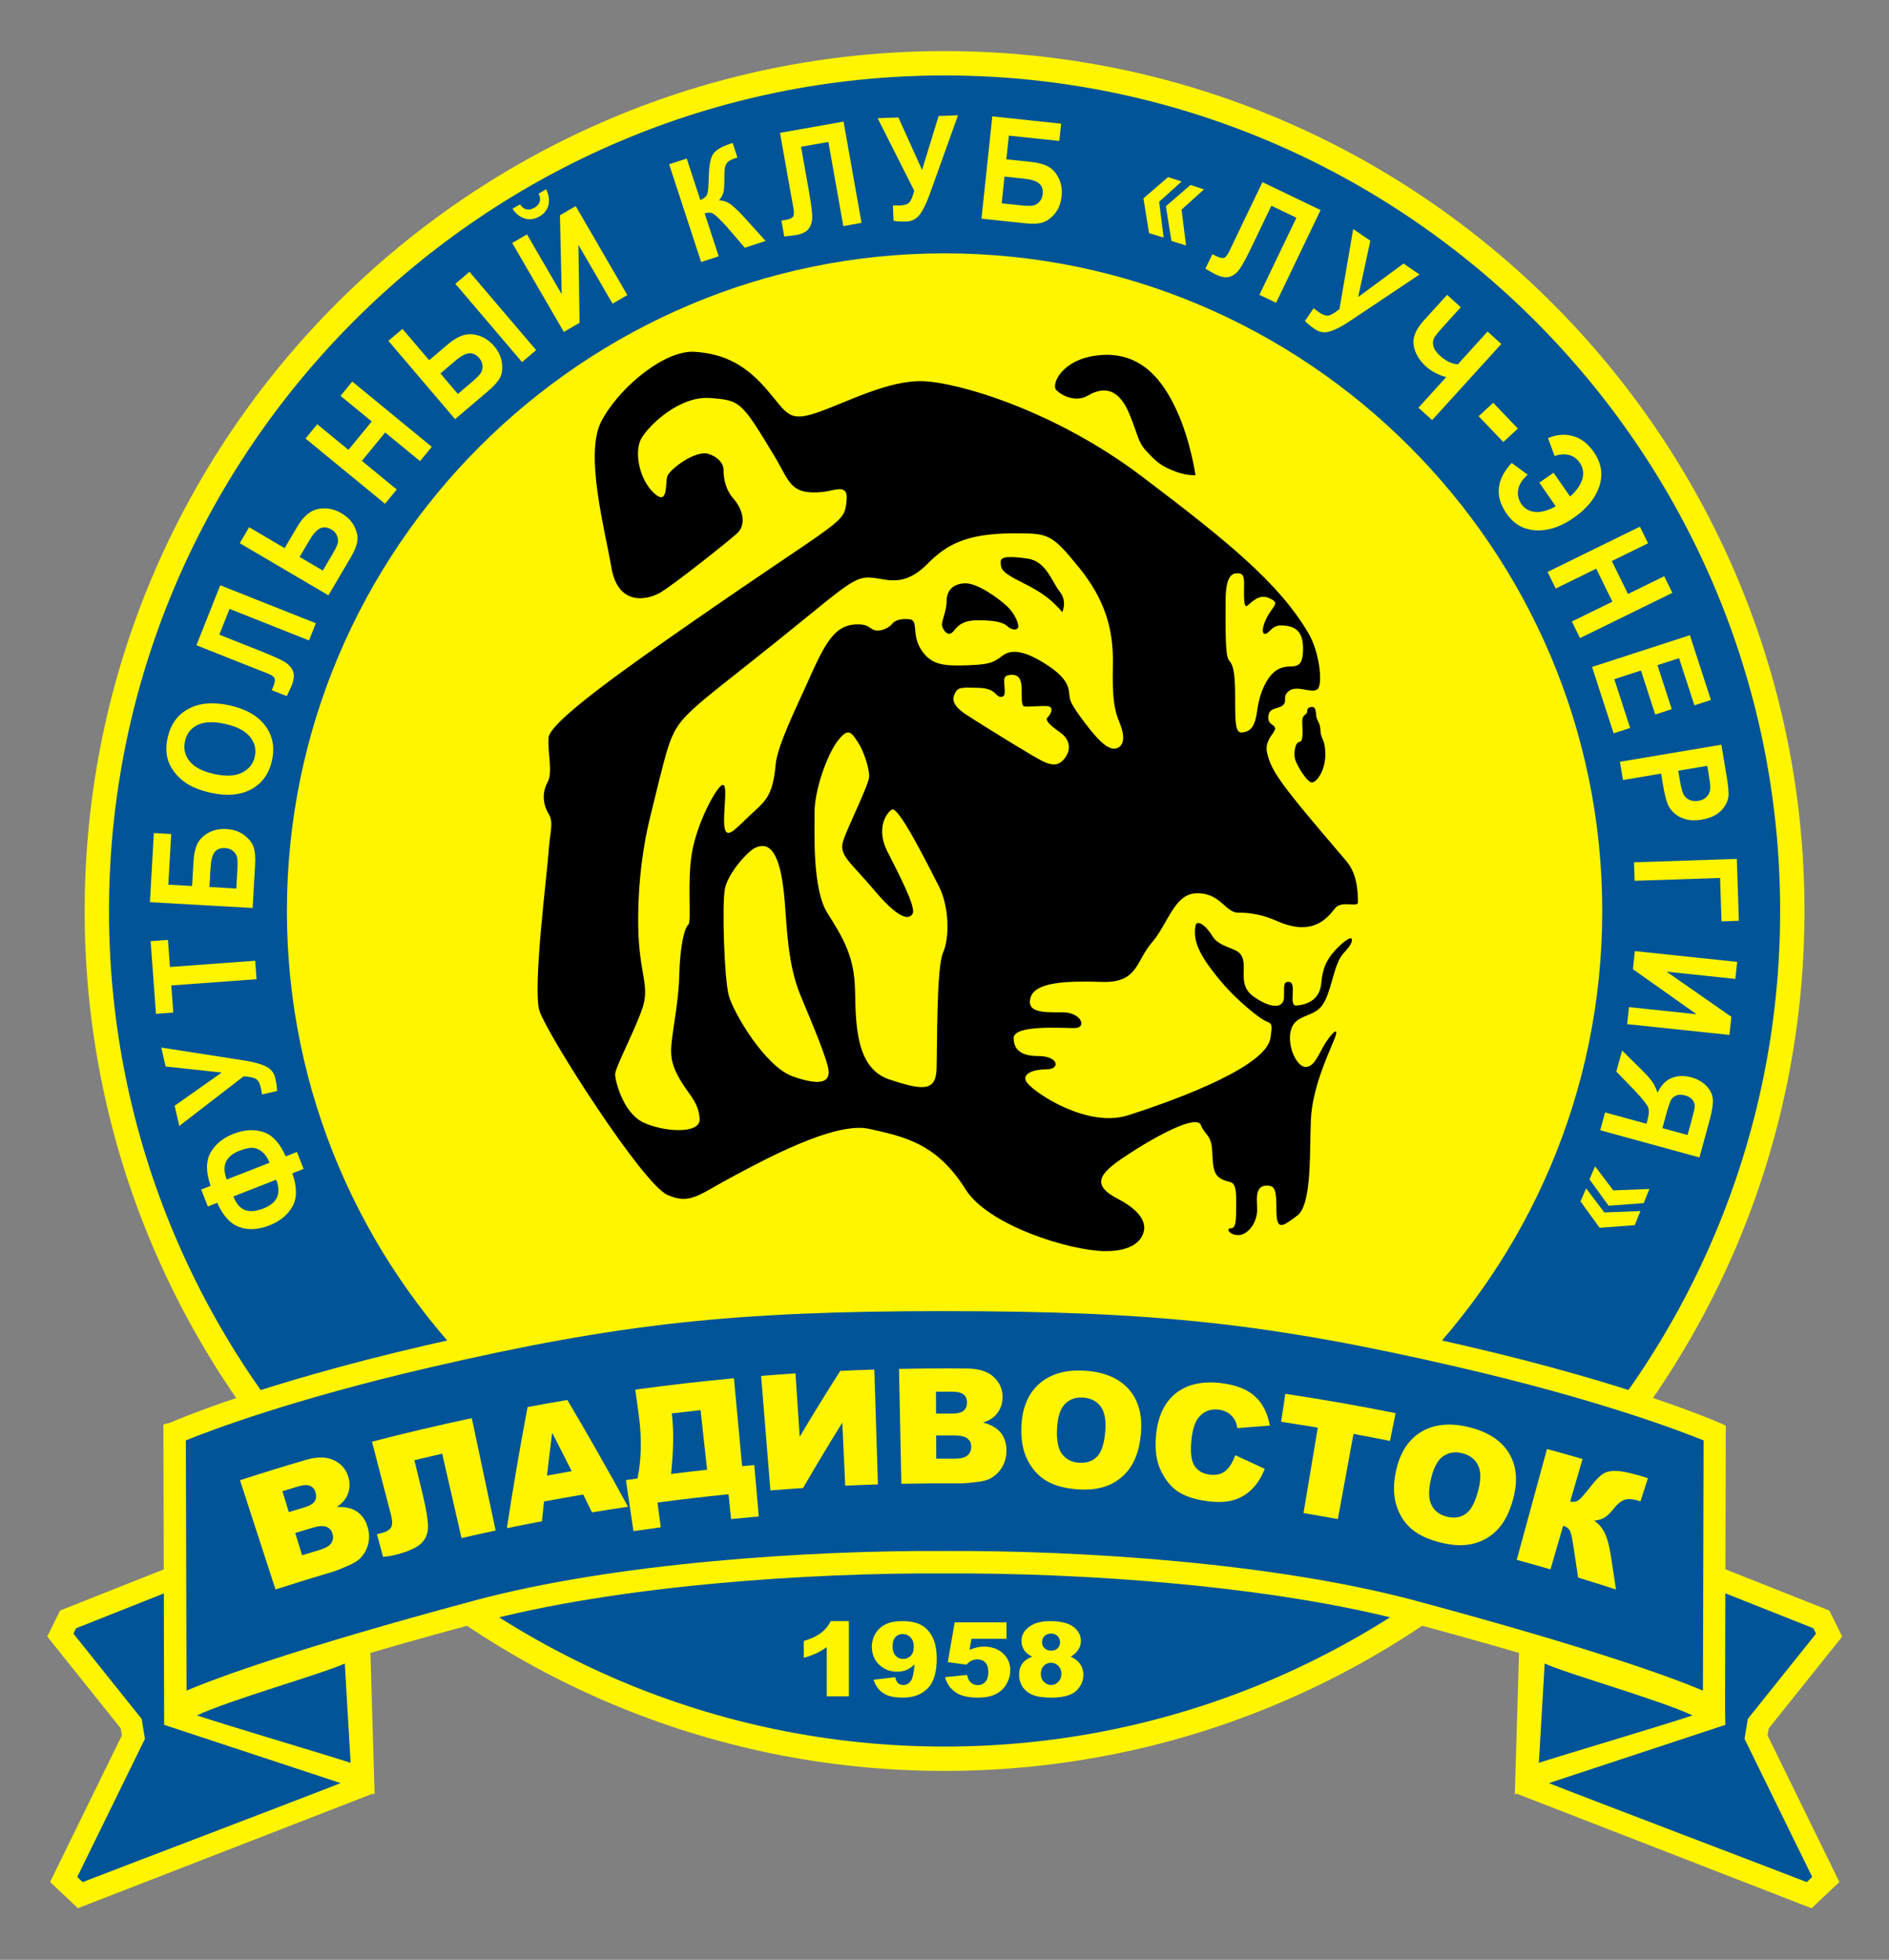
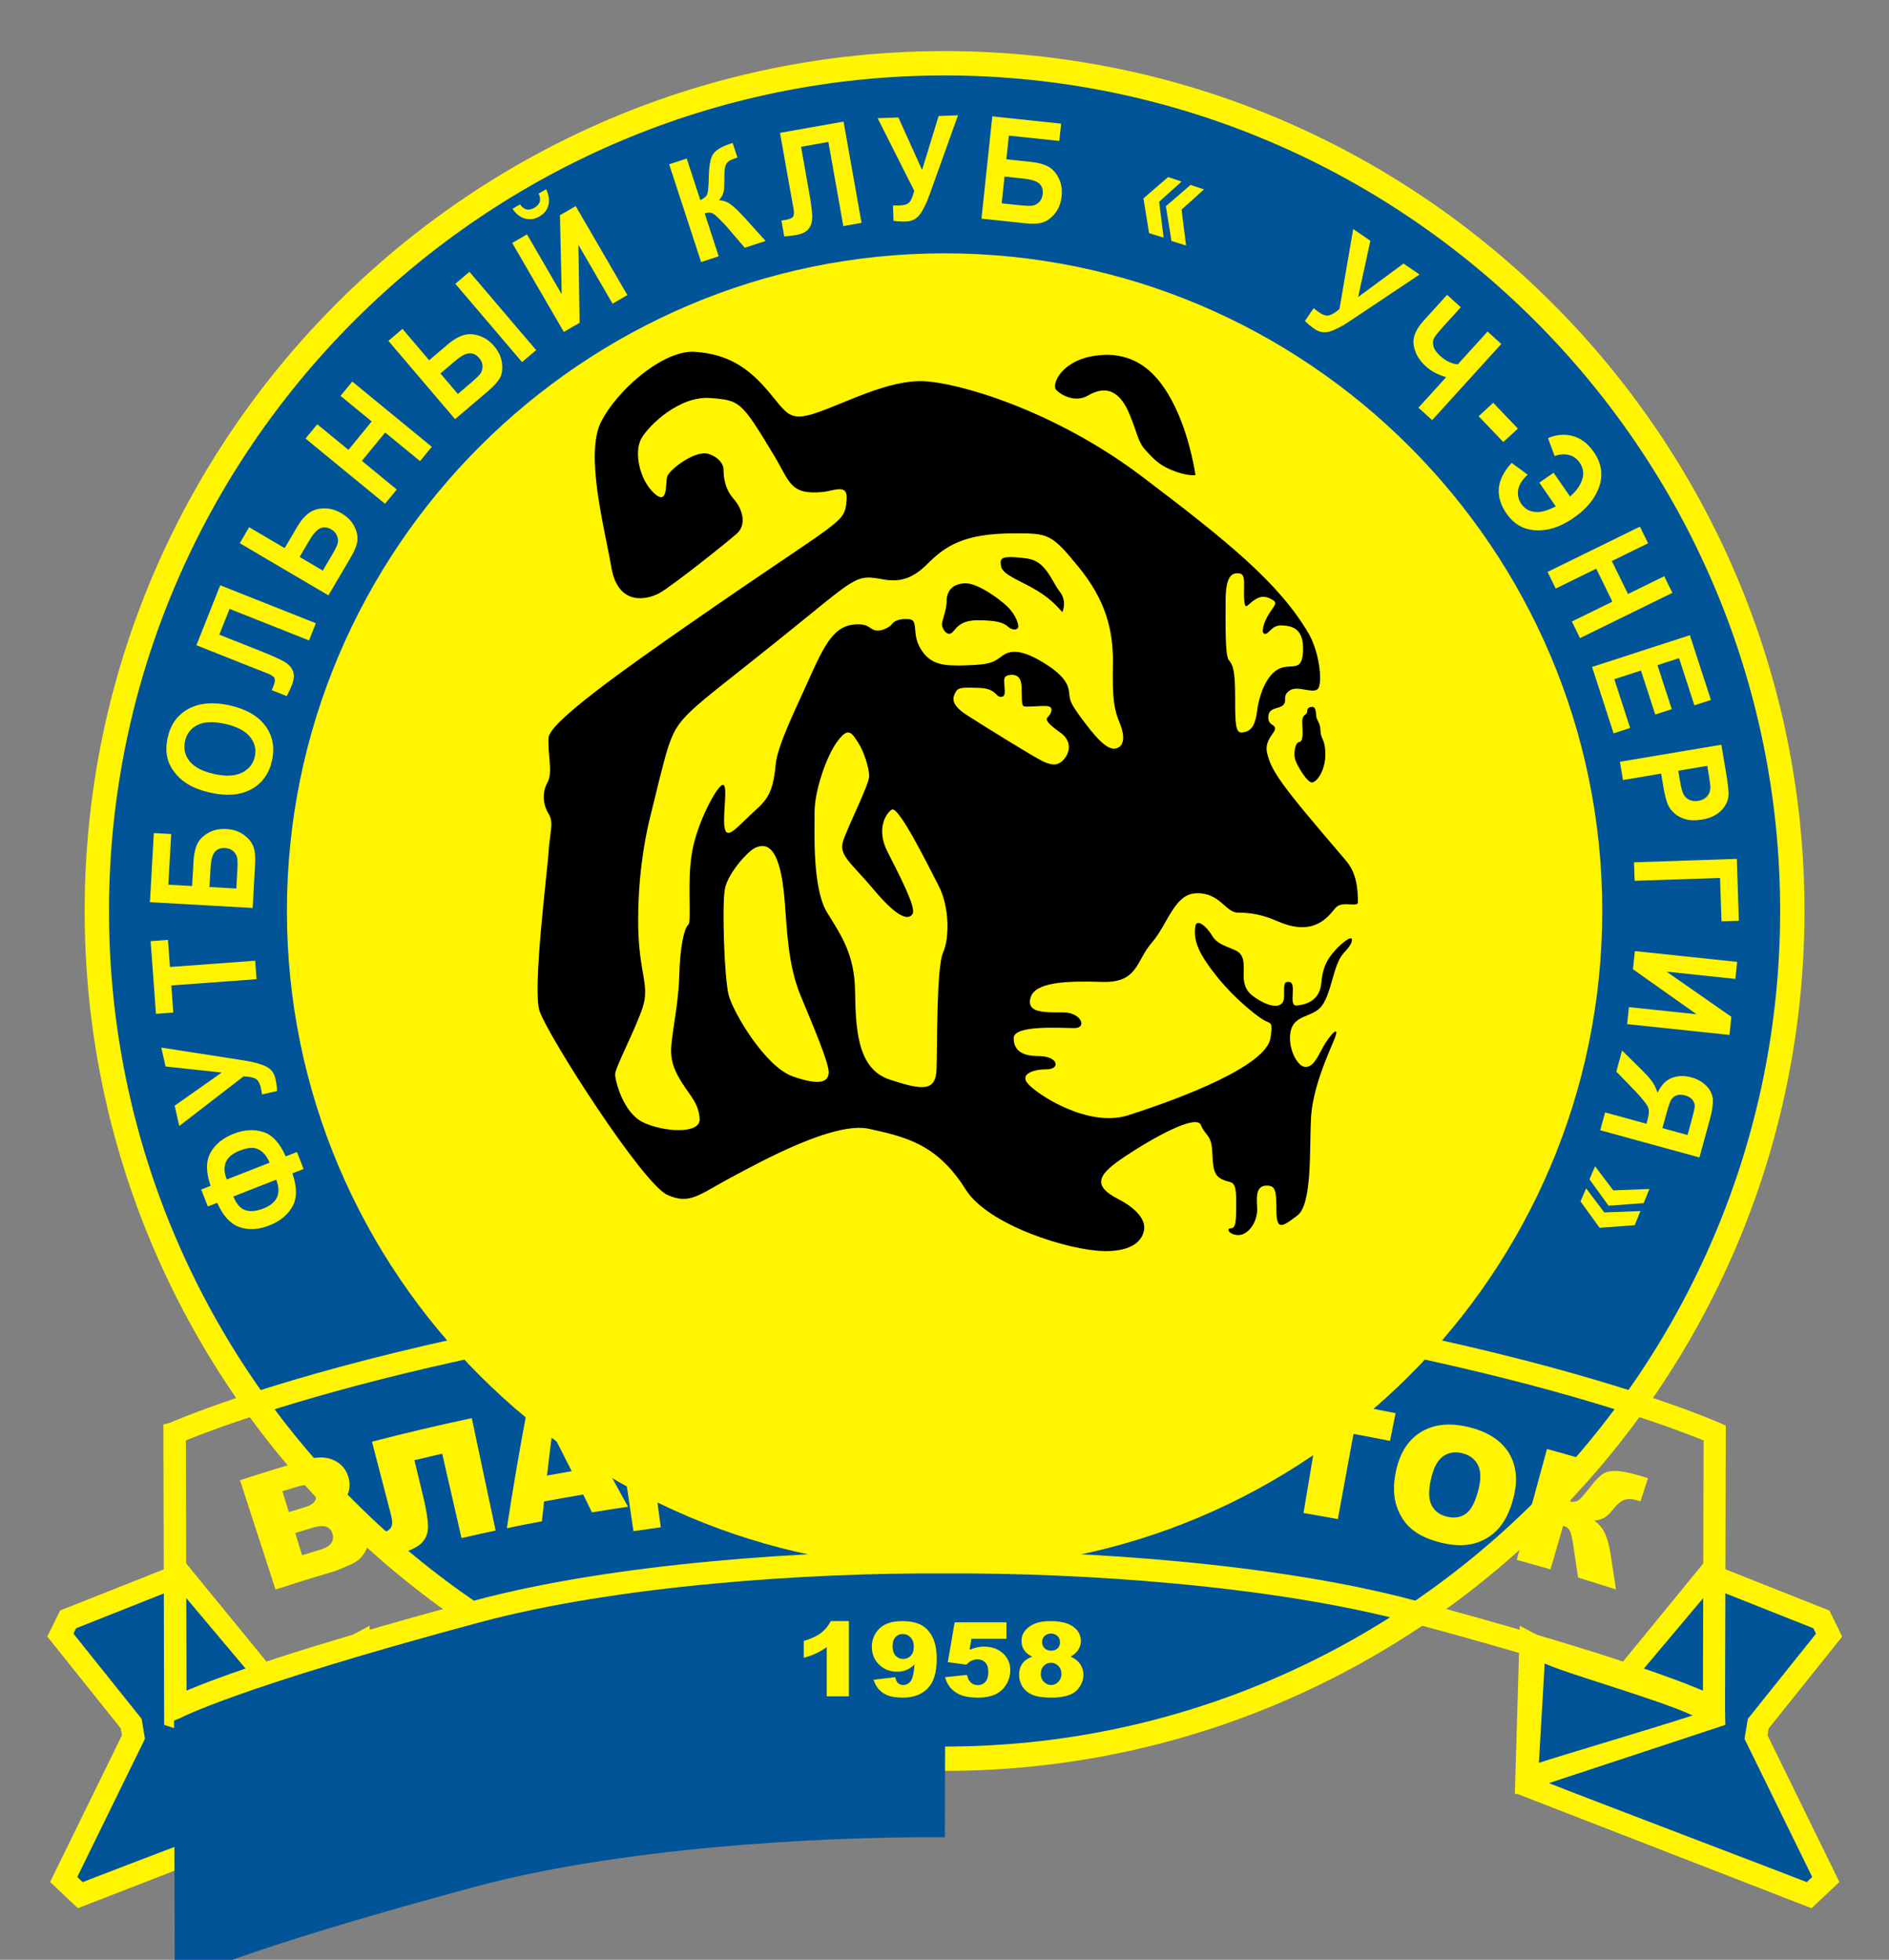
<svg xmlns="http://www.w3.org/2000/svg" version="1.1" width="400" height="415" id="svg3017" xml:space="preserve">
  <rect width="100%" height="100%" fill="#808080" stroke="none" />
  <defs id="defs3021" />
  <g transform="matrix(1.25,0,0,-1.25,0,415)" id="g3025">
    <g transform="matrix(1.841,0,0,1.841,-17.392,-11.393)" id="g3272">
      <path d="m 96.363,23.88 c 43.405,0 78.817,35.413 78.817,78.816 0,43.405 -35.412,78.817 -78.817,78.817 -43.404,0 -78.816,-35.412 -78.816,-78.817 0,-43.403 35.412,-78.816 78.816,-78.816" id="path3031" style="fill:#fff500;fill-opacity:1;fill-rule:evenodd;stroke:none" />
      <path d="m 17.237,102.696 c 0,-43.63 35.496,-79.126 79.126,-79.126 43.63,0 79.126,35.496 79.126,79.126 0,43.631 -35.496,79.127 -79.126,79.127 -43.63,0 -79.126,-35.496 -79.126,-79.127 z m 0.619,0 c 0,43.29 35.218,78.508 78.507,78.508 43.289,0 78.508,-35.218 78.508,-78.508 0,-43.289 -35.219,-78.507 -78.508,-78.507 -43.289,0 -78.507,35.218 -78.507,78.507" id="path3033" style="fill:#fff500;fill-opacity:1;fill-rule:evenodd;stroke:none" />
      <path d="m 96.363,25.811 c 42.335,0 76.886,34.551 76.886,76.885 0,42.335 -34.551,76.886 -76.886,76.886 -42.334,0 -76.886,-34.551 -76.886,-76.886 0,-42.334 34.551,-76.885 76.886,-76.885" id="path3035" style="fill:#025498;fill-opacity:1;fill-rule:evenodd;stroke:none" />
      <path d="m 96.363,42.181 c 33.333,0 60.517,27.183 60.517,60.516 0,33.334 -27.184,60.517 -60.517,60.517 -33.333,0 -60.516,-27.183 -60.516,-60.517 0,-33.332 27.183,-60.516 60.516,-60.516" id="path3039" style="fill:#fff500;fill-opacity:1;fill-rule:evenodd;stroke:none" />
      <path d="m 91.094,859.812 c -3.56,0.297 -8.312,4.495 -10.125,8 -1.935,3.74 0.383,12.268 1.156,16.781 0.774,4.513 4.113,3.743 5.531,2.969 1.418,-0.774 7.746,-5.812 8.906,-6.844 1.161,-1.031 0.657,-2.84 -0.375,-4 -1.032,-1.161 -1.156,-2.57 -1.156,-3.344 0,-0.774 -0.709,-1.486 -1.688,-1.812 -1.548,-0.516 -4.523,1.789 -4.781,2.562 -0.258,0.774 0.144,3.485 -1.531,1.938 -1.676,-1.548 -2.34,-4.765 -1.438,-6.312 0.902,-1.548 4.394,-4.883 7.875,-4.625 3.481,0.258 3.604,0.372 7.344,6.562 1.853,3.066 1.839,4.589 5.562,4.25 1.419,-0.129 2.989,-1.038 2.812,0.906 -0.258,2.837 -0.215,1.855 -17.781,14.062 -7.607,5.286 -16.372,11.476 -16.5,13.281 -0.129,1.805 0.52,3.996 -0.125,5.156 -0.644,1.161 -0.52,2.562 0.125,3.594 0.644,1.032 0.128,2.214 0,4.406 -0.129,2.191 -1.884,15.861 -1.031,18.312 1.032,2.966 11.86,19.853 14.688,21.125 2.579,1.161 3.608,-0.003 7.219,-1.938 3.611,-1.934 12.003,-6.559 16,-5.656 3.998,0.903 7.754,1.624 11.094,6.969 2.579,4.126 11.939,7.04 15.969,7.094 3.266,0.043 4.39,-1.265 4.562,-2.469 0.171,-1.203 -0.981,-2.495 -3,-3.531 -3.181,-1.633 -2.115,-2.944 0.781,-4.875 3.353,-2.235 8.235,-4.915 8.75,-3.625 0.516,1.29 1.228,1.039 1.312,3.188 0.086,2.149 0.25,2.821 1.625,3.25 0.696,0.218 1.125,0.022 1.125,2.344 0,2.321 -0.024,3.094 -0.625,3.094 -0.603,0 -0.156,0.781 0.875,0.781 1.032,0 2.07,-1.289 2.156,-2.75 0.056,-0.96 -0.446,-3.023 1.188,-2.938 0.858,0.045 1.031,0.437 1.031,2.844 0,2.407 0.688,1.883 2.406,0.594 1.72,-1.29 1.391,-7.655 1.562,-11.094 0.172,-3.438 1.796,-7.03 2.656,-9.094 0.859,-2.063 -0.594,-0.446 -1.281,0.844 -0.689,1.29 -1.141,2.25 -2,2.25 -0.86,0 -1.867,-1.812 -1.781,-3.531 0.133,-2.663 2.57,-1.984 3.688,-3.531 1.117,-1.547 1.289,-4.649 2.406,-5.938 0.535,-0.616 1.031,-1.109 1.031,-1.625 0,-0.515 -1.048,0.242 -1.906,1.188 -0.86,0.945 -1.452,1.835 -1.625,3.812 -0.171,1.977 -1.728,2.477 -2.844,2.562 -1.038,0.08 0.18,-2.762 -0.938,-2.719 -0.515,0.019 -0.5,0.217 -0.5,1.688 0,1.548 -1.695,1.29 -3.5,0 -2.038,-1.455 -0.499,-3.617 -1.531,-4.906 -0.58,-0.726 -2.444,-0.773 -3.219,-2.062 -0.772,-1.29 -1.808,-1.93 -1.938,-1.156 -0.282,1.697 0.371,3.229 2.562,5.938 2.192,2.708 4.918,4.773 5.562,5.031 0.645,0.258 0.757,0.262 0.5,1.938 -0.485,3.153 -9.928,6.812 -16.375,8.875 -4.589,1.469 -10.562,-2.429 -11.594,-3.719 -0.76,-0.95 0.511,-1.562 2.188,-1.562 1.676,0 1.414,-1.531 -0.906,-1.531 -1.676,0 -2.844,-0.515 -2.844,-2.062 0,-1.547 5.421,-1.156 6.969,-1.156 1.546,0 0.781,-1.812 -1.281,-1.812 -2.062,0 -4.266,0.118 -3.75,-1.688 0.515,-1.805 4.124,-1.942 8.25,-1.812 4.126,0.129 3.882,-2.437 5.688,-4.5 1.817,-2.076 2.581,-5.559 5.031,-5.688 2.833,-0.15 3.434,2.219 4.875,2.219 2.321,0 3.754,0.645 4.656,1.031 4.204,1.802 5.789,-0.661 6.562,-1.562 C 166.179,922.878 168,923.77 168,923.125 c 0,-3.235 -0.914,-4.253 -1.688,-5.156 -7.329,-8.549 -8.234,-9.905 -8.75,-11.969 -0.378,-1.511 0.906,-2.328 0.906,-2.844 0,-0.515 -0.781,-0.379 -0.781,-1.281 0,-1.246 1.202,-0.921 1.719,-1.438 0.516,-0.515 -0.184,-1.011 0.719,-1.656 0.902,-0.645 2.574,0.36 3.219,-0.156 0.645,-0.516 0.258,-4.245 -1.031,-6.438 -3.365,-5.72 -9.13,-10.455 -19.188,-18.062 -10.057,-7.607 -21.159,-10.807 -25.156,-10.938 -3.997,-0.128 -8.772,2.434 -12.125,3.594 -3.352,1.161 -3.461,0.145 -5.781,-2.562 -2.321,-2.708 -4.67,-4.149 -8.281,-4.406 -0.226,-0.016 -0.45,-0.02 -0.688,0 z m 47.875,0.344 c -0.288,0.004 -0.569,0.03 -0.875,0.062 -4.136,0.436 -5.425,3.355 -4.781,4 0.645,0.645 2.232,1.444 3.625,0.625 2.192,-1.29 3.719,-0.388 4.75,2.062 1.031,2.45 0.949,3.208 1.938,4.281 1.083,1.176 1.694,1.794 3.5,2.438 1.298,0.464 2.188,0.375 2.188,0.375 0,0 -0.555,-3.975 -2.188,-7.5 -1.532,-3.304 -3.839,-6.396 -8.156,-6.344 z m -10.5,20.531 c 3.954,0 4.281,0.061 7.375,3.844 3.095,3.783 4.055,7.241 3.969,11.281 -0.085,4.04 0.179,5.226 0.781,6.688 0.601,1.461 0.52,2.49 -0.188,2.844 -0.86,0.43 -1.925,-0.338 -3.875,-2.938 -1.548,-2.062 -1.634,-2.406 -1.719,-3.094 -0.086,-0.689 -0.007,-1.804 -2.5,-3.438 -2.494,-1.634 -4.101,-1.952 -5.219,-1.094 -1.117,0.86 -1.64,1.008 -4.219,1.094 -2.579,0.086 -4.038,-0.07 -5.156,-1.875 -1.118,-1.806 -0.172,-3.351 -1.375,-3.438 -1.204,-0.086 -1.71,0.249 -1.969,0.594 -0.258,0.344 -1.219,0.859 -1.906,0.688 -0.688,-0.172 -0.676,-0.688 -1.969,-0.688 -2.751,0 -3.804,2.17 -5.938,6.969 -1.032,2.321 -3.339,6.957 -3.531,9.125 -0.344,3.869 -1.288,4.281 -3.094,6 -1.805,1.719 -2.844,3.016 -2.844,0.438 0,-1.805 0.438,-4.375 -0.25,-4.031 -0.688,0.344 -2.836,4.28 -3.438,7.719 -0.602,3.439 -0.008,8 -0.438,8.344 -0.43,0.345 -0.945,2.405 -1.031,5.844 C 89.852,935.001 89,938.412 89,940.25 c 0,1.29 0.421,2.312 1.281,3.688 0.86,1.375 1.913,2.32 2,4.125 0.085,1.805 -4.328,1.461 -6.562,0.344 -2.235,-1.118 -3.156,-4.726 -3.156,-5.5 0,-0.774 2.296,-5.078 3.156,-7.656 0.859,-2.579 -0.413,-3.952 -0.5,-9.281 -0.085,-5.33 0.68,-9.789 1.281,-12.281 0.602,-2.493 1.632,-6.719 2.062,-8.094 1.243,-3.978 2.168,-4.107 12.656,-12.531 9.465,-7.603 8.843,-7.664 12.281,-7.062 2.013,0.352 3.453,-0.265 5,-1.812 2.063,-2.064 4.208,-3.5 9.969,-3.5 z m -0.844,2.75 c -0.51,0.054 -0.74,0.229 -0.719,0.594 0.043,0.731 -0.004,1.097 2.531,2.344 2.536,1.248 3.489,2.171 4.562,3.375 0,0 0.59,-1.258 -0.312,-2.375 -0.902,-1.117 -1.539,-3.481 -3.688,-3.781 -1.075,-0.151 -1.865,-0.21 -2.375,-0.156 z m 26.5,1.844 c 0.58,0 0.781,0.22 0.781,1.188 0,0.968 -0.107,2.885 0.344,2.562 0.45,-0.323 1.339,-1.423 2.5,-0.906 1.16,0.516 0.771,0.654 0.062,1.75 -0.71,1.095 -1.016,2.375 -0.5,2.375 0.516,0 0.744,-1.034 1.969,-0.969 1.225,0.064 2.471,0.394 2.406,2.844 -0.07,2.643 -1.308,1.484 -2.719,2.125 -1.419,0.644 -2.305,2.845 -2.562,4.844 -0.259,1.999 -0.85,2.371 -1.688,2.5 -0.839,0.129 -0.844,-1.095 -0.844,-4.125 0,-3.03 -0.268,-3.671 -0.719,-4.188 -0.451,-0.516 -0.375,-4.071 -0.375,-6.844 0,-2.772 0.699,-3.156 1.344,-3.156 z m -31.375,1.156 c -1.419,0.086 -2.062,0.902 -2.062,2.062 0,1.161 -0.617,2.309 -0.531,2.781 0.086,0.471 0.578,1.219 1.094,0.875 0.516,-0.344 0.753,-1.469 3.031,-1.469 2.278,0 3.007,0.333 3.438,0.719 0.43,0.388 0.943,0.446 1.156,0.188 0.228,-0.271 -0.231,-1.555 -1.219,-2.5 -0.99,-0.946 -3.488,-2.743 -4.906,-2.656 z m 5.312,10.531 c 0.87,-0.065 1.218,0.471 1.25,1.406 0.033,0.935 -0.04,2.026 0.219,2.188 0.258,0.16 1.849,-0.065 2.719,0 0.87,0.064 0.417,0.959 0.062,1.281 -0.355,0.323 0.212,0.88 1.438,1.75 1.225,0.87 1.241,2.065 0.5,3 -0.741,0.935 -1.534,0.764 -2.5,0.312 -0.968,-0.451 -6.847,-4.086 -8.781,-5.344 -1.934,-1.258 -1.557,-2.056 -1.219,-2.656 0.29,-0.516 0.849,-0.502 2.719,-0.438 1.87,0.065 1.859,0.999 2.406,1.031 0.549,0.033 0.534,-0.414 0.469,-1.219 -0.064,-0.806 -0.152,-1.248 0.719,-1.312 z m 34.688,3.688 c -0.259,0 -0.594,0.059 -0.594,0.531 0,0.472 -0.605,0.195 -0.562,1.312 0.044,1.117 0.129,2.145 -0.344,2.188 -0.472,0.044 -0.684,1.344 -0.469,2.031 0.215,0.689 1.41,2.71 1.969,2.625 0.559,-0.086 1.5,-1.414 1.5,-3.219 0,-1.805 -0.52,-1.675 -0.562,-2.75 -0.043,-1.074 -0.456,-1.04 -0.5,-1.812 -0.043,-0.775 -0.223,-0.906 -0.438,-0.906 z m -53.375,2.938 c 0.403,0.011 0.714,0.505 1.188,1.25 0.602,0.945 1.219,2.836 1.219,3.781 0,0.946 -2.485,5.835 -3,7.469 -0.516,1.633 0.843,2.389 3.594,5.656 2.751,3.266 3.977,3.461 4.406,2.688 0.43,-0.774 -1.734,-4.812 -2.938,-7.219 -1.204,-2.408 -0.243,-4.234 0.531,-4.75 0.773,-0.515 4.203,6.46 5.406,8.781 1.203,2.321 1.274,5.937 0.5,7.656 -0.773,1.719 -0.664,10.828 -0.75,13.406 -0.086,2.579 -1.569,2.477 -5.438,1.188 -3.868,-1.289 -3.852,-6.358 -3.938,-10.312 -0.086,-3.954 -1.468,-6.094 -3.188,-8.844 C 105.25,921.592 105.5,915.242 105.5,912.75 c 0,-2.494 1.391,-6.46 2.594,-8.094 0.451,-0.613 0.797,-0.942 1.094,-1.031 0.062,-0.019 0.13,-0.033 0.188,-0.031 z m -9.938,13.062 c 1.863,-0.098 2.399,3.604 2.625,6.312 0.257,3.095 0.351,7.32 1.812,10.844 1.461,3.524 3.25,7.726 3.25,8.844 0,1.118 -0.944,1.617 -4.125,0.5 -3.181,-1.117 -6.859,-7.367 -7.375,-9.344 -0.515,-1.977 -0.782,-10.414 -0.438,-12.219 0.344,-1.805 2.548,-4.205 3.344,-4.656 0.322,-0.183 0.64,-0.267 0.906,-0.281 z" transform="matrix(0.8,0,0,-0.8,0,842)" id="path3043" style="fill:black;fill-opacity:1;fill-rule:evenodd;stroke:none" />
      <path d="M 26.105,41.639 15.714,37.513 15,36.069 21.521,27.92 21.725,26.682 15.306,13.581 16.834,12.137 42.203,22.453 26.105,41.639" id="path3063" style="fill:#025498;fill-opacity:1;fill-rule:evenodd;stroke:none" />
      <path d="m 25.734,42.6 -10.756,-4.271 -1.182,-2.393 c 0,0 6.444,-8.053 6.764,-8.454 0.035,-0.217 0.064,-0.39 0.105,-0.641 C 20.386,26.271 14.056,13.352 14.056,13.352 L 16.613,10.936 43.867,21.525 26.411,42.869 25.734,42.6 z M 25.8,40.41 C 26.636,39.414 39.3,24.369 40.879,22.487 38.577,21.552 18.141,13.78 17.056,13.339 c -0.214,0.202 -0.269,0.254 -0.5,0.472 0.605,1.236 6.228,12.711 6.228,12.711 l -0.302,1.835 c 0,0 -5.552,6.938 -6.277,7.844 0.118,0.24 0.154,0.312 0.245,0.496 0.632,0.251 8.21,3.26 9.35,3.712" id="path3065" style="fill:#fff500;fill-opacity:1;fill-rule:evenodd;stroke:none" />
      <path d="m 42.101,35.45 0.713,-12.172 -15.52,5.123 14.807,7.049" id="path3067" style="fill:#025498;fill-opacity:1;fill-rule:evenodd;stroke:none" />
      <path d="M 41.667,35.971 24.534,27.815 43.919,21.416 43.459,36.929 41.667,35.971 z m -0.494,-2.515 c 0.117,-1.998 0.419,-7.153 0.536,-9.141 -1.94,0.64 -11.05,3.34 -14.143,4.361 2.945,1.402 11.751,3.896 13.607,4.78" id="path3069" style="fill:#fff500;fill-opacity:1;fill-rule:evenodd;stroke:none" />
      <path d="m 166.65,41.637 10.392,-4.126 0.714,-1.444 -6.521,-8.149 -0.203,-1.238 6.418,-13.101 -1.528,-1.444 -25.369,10.315 16.097,19.187" id="path3071" style="fill:#025498;fill-opacity:1;fill-rule:evenodd;stroke:none" />
      <path d="m 166.345,42.867 -17.456,-21.345 27.254,-10.589 2.557,2.416 c 0,0 -6.33,12.92 -6.609,13.49 0.041,0.25 0.069,0.423 0.105,0.64 0.321,0.401 6.764,8.454 6.764,8.454 l -1.181,2.393 -10.757,4.271 -0.677,0.269 z m 9.961,-6.171 c 0.091,-0.183 0.126,-0.256 0.245,-0.495 -0.725,-0.906 -6.276,-7.844 -6.276,-7.844 l -0.303,-1.836 c 0,0 5.623,-11.475 6.228,-12.711 -0.231,-0.218 -0.286,-0.27 -0.5,-0.472 -1.085,0.441 -21.521,8.213 -23.823,9.148 1.579,1.882 14.243,16.927 15.079,17.923 1.14,-0.452 8.718,-3.461 9.35,-3.712" id="path3073" style="fill:#fff500;fill-opacity:1;fill-rule:evenodd;stroke:none" />
      <path d="m 150.655,35.448 -0.713,-12.172 15.52,5.123 -14.807,7.049" id="path3075" style="fill:#025498;fill-opacity:1;fill-rule:evenodd;stroke:none" />
      <path d="m 149.296,36.927 -0.46,-15.514 19.386,6.4 -17.133,8.156 -1.793,0.958 z m 15.894,-8.252 c -3.092,-1.021 -12.203,-3.721 -14.142,-4.361 0.116,1.988 0.418,7.143 0.535,9.141 1.857,-0.884 10.662,-3.377 13.607,-4.779" id="path3077" style="fill:#fff500;fill-opacity:1;fill-rule:evenodd;stroke:none" />
-       <path d="m 96.454,42.772 c 11.954,0.069 29.953,-1.031 42.994,-4.539 22.784,-6.127 27.712,-8.871 27.712,-8.871 l 0.068,25.307 c 0,0 -7.743,3.439 -23.264,7.037 -17.772,4.12 -28.555,5.205 -47.51,5.205 l -0.152,0.002 c -18.955,0 -29.738,-1.084 -47.51,-5.205 -15.521,-3.598 -23.265,-7.036 -23.265,-7.036 l 0.068,-25.307 c 0,0 4.928,2.744 27.712,8.871 13.041,3.507 31.04,4.608 42.994,4.539 l 0.152,-0.002" id="path3079" style="fill:#025498;fill-opacity:1;fill-rule:evenodd;stroke:none" />
+       <path d="m 96.454,42.772 c 11.954,0.069 29.953,-1.031 42.994,-4.539 22.784,-6.127 27.712,-8.871 27.712,-8.871 c 0,0 -7.743,3.439 -23.264,7.037 -17.772,4.12 -28.555,5.205 -47.51,5.205 l -0.152,0.002 c -18.955,0 -29.738,-1.084 -47.51,-5.205 -15.521,-3.598 -23.265,-7.036 -23.265,-7.036 l 0.068,-25.307 c 0,0 4.928,2.744 27.712,8.871 13.041,3.507 31.04,4.608 42.994,4.539 l 0.152,-0.002" id="path3079" style="fill:#025498;fill-opacity:1;fill-rule:evenodd;stroke:none" />
      <path d="M 48.565,62.714 C 33.127,59.135 25.439,55.758 25.119,55.616 l -0.637,-0.168 0.07,-27.623 1.532,0.633 c 0.05,0.027 5.245,2.798 27.486,8.78 12.749,3.429 30.43,4.575 42.727,4.504 l 0.163,-0.002 c 12.296,0.071 29.978,-1.076 42.726,-4.504 22.242,-5.982 27.436,-8.753 27.486,-8.78 l 1.533,-0.657 -0.026,1.688 0.069,25.854 -0.611,0.272 c -0.319,0.142 -8.008,3.519 -23.446,7.097 -17.502,4.058 -28.209,5.231 -47.737,5.231 l -0.136,0.002 c -19.544,3e-4 -30.251,-1.173 -47.753,-5.23 z m 0.455,-2.012 c 17.328,4.017 27.934,5.179 47.283,5.179 l 0.136,-0.002 c 19.365,-4e-4 29.97,-1.162 47.298,-5.179 12.866,-2.982 20.394,-5.873 22.471,-6.72 -0.003,-1.225 -0.054,-20.303 -0.062,-23.021 -2.761,1.166 -9.937,3.834 -26.436,8.271 -12.938,3.48 -30.821,4.644 -43.248,4.573 -0.016,8e-4 -0.142,0.003 -0.142,0.003 C 83.88,43.877 65.989,42.714 53.047,39.233 36.548,34.796 29.373,32.128 26.611,30.961 26.603,33.679 26.552,52.757 26.549,53.982 c 2.077,0.847 9.605,3.738 22.471,6.72" id="path3081" style="fill:#fff500;fill-opacity:1;fill-rule:evenodd;stroke:none" />
      <path d="m 31.532,50.32 c 2.029,0.659 4.066,1.288 6.11,1.883 1.022,0.298 1.879,0.277 2.56,-0.058 0.682,-0.334 1.12,-0.864 1.317,-1.583 0.166,-0.603 0.114,-1.174 -0.15,-1.711 -0.176,-0.359 -0.485,-0.69 -0.928,-0.995 0.793,0.034 1.423,-0.117 1.89,-0.449 0.467,-0.333 0.787,-0.825 0.964,-1.473 0.144,-0.529 0.15,-1.038 0.02,-1.526 -0.13,-0.489 -0.372,-0.914 -0.727,-1.278 -0.219,-0.227 -0.583,-0.448 -1.09,-0.668 -0.675,-0.293 -1.125,-0.476 -1.353,-0.543 -1.788,-0.526 -3.57,-1.077 -5.346,-1.654 -1.089,3.352 -2.178,6.704 -3.268,10.056 z m 4.492,-2.935 c 0.466,0.143 0.933,0.285 1.4,0.424 0.503,0.15 0.828,0.338 0.975,0.564 0.148,0.227 0.176,0.5 0.082,0.82 -0.086,0.296 -0.254,0.499 -0.501,0.607 -0.248,0.109 -0.618,0.091 -1.111,-0.057 -0.478,-0.143 -0.957,-0.288 -1.435,-0.435 0.197,-0.641 0.393,-1.282 0.59,-1.923 z m 1.218,-3.969 c 0.537,0.165 1.075,0.328 1.614,0.488 0.545,0.162 0.902,0.37 1.07,0.627 0.169,0.257 0.207,0.546 0.114,0.87 -0.087,0.3 -0.268,0.509 -0.545,0.626 -0.277,0.117 -0.697,0.093 -1.257,-0.073 -0.541,-0.161 -1.083,-0.325 -1.623,-0.491 0.209,-0.682 0.418,-1.364 0.628,-2.046" id="path3083" style="fill:#fff500;fill-opacity:1;fill-rule:evenodd;stroke:none" />
      <path d="m 55.053,45.687 c -1.048,-0.222 -2.095,-0.453 -3.139,-0.692 -0.593,2.589 -1.186,5.178 -1.779,7.768 -0.853,-0.196 -1.706,-0.396 -2.557,-0.603 0.256,-1.054 0.511,-2.107 0.766,-3.161 0.315,-1.3 0.477,-2.271 0.488,-2.914 0.011,-0.643 -0.199,-1.168 -0.628,-1.577 -0.43,-0.409 -1.2,-0.753 -2.311,-1.044 -0.34,-0.089 -0.74,-0.155 -1.2,-0.199 -0.186,0.693 -0.372,1.386 -0.559,2.08 0.157,0.042 0.315,0.084 0.472,0.126 0.426,0.113 0.703,0.286 0.83,0.52 0.127,0.234 0.126,0.603 -0.004,1.105 -0.586,2.256 -1.171,4.513 -1.757,6.769 3.049,0.791 6.111,1.513 9.183,2.165 0.732,-3.447 1.463,-6.895 2.195,-10.343" id="path3085" style="fill:#fff500;fill-opacity:1;fill-rule:evenodd;stroke:none" />
      <path d="m 63.114,49.004 c -1.203,-0.202 -2.405,-0.416 -3.606,-0.64 -0.066,-0.607 -0.131,-1.214 -0.195,-1.821 -1.077,-0.203 -2.152,-0.417 -3.226,-0.639 0.566,3.716 1.201,7.433 1.907,11.149 1.218,0.227 2.437,0.443 3.658,0.648 1.927,-3.25 3.788,-6.525 5.582,-9.822 -1.107,-0.164 -2.214,-0.337 -3.319,-0.519 -0.265,0.548 -0.533,1.096 -0.801,1.645 z m -1.062,2.147 c -0.592,1.181 -1.191,2.359 -1.796,3.535 -0.166,-1.313 -0.326,-2.625 -0.478,-3.938 0.758,0.139 1.516,0.273 2.275,0.403" id="path3087" style="fill:#fff500;fill-opacity:1;fill-rule:evenodd;stroke:none" />
      <path d="m 79.267,46.986 c -0.85,-0.075 -1.7,-0.154 -2.55,-0.24 -0.077,0.761 -0.153,1.522 -0.23,2.284 -2.184,-0.22 -4.366,-0.476 -6.543,-0.768 0.102,-0.758 0.203,-1.516 0.305,-2.275 -0.839,-0.113 -1.677,-0.23 -2.514,-0.353 -0.231,1.565 -0.461,3.13 -0.691,4.694 0.355,0.052 0.711,0.104 1.066,0.154 0.359,1.772 0.405,3.719 0.114,5.841 -0.106,0.777 -0.214,1.555 -0.32,2.333 3.02,0.414 6.046,0.762 9.077,1.045 0.251,-2.696 0.502,-5.392 0.753,-8.089 0.373,0.035 0.747,0.069 1.12,0.101 0.138,-1.575 0.276,-3.151 0.413,-4.727 z m -4.756,4.299 c -0.2,1.829 -0.4,3.657 -0.6,5.486 -0.884,-0.097 -1.768,-0.199 -2.651,-0.307 0.005,-0.045 0.011,-0.091 0.017,-0.136 0.177,-1.445 0.143,-3.257 -0.077,-5.433 1.103,0.139 2.207,0.269 3.312,0.39" id="path3089" style="fill:#fff500;fill-opacity:1;fill-rule:evenodd;stroke:none" />
      <path d="m 89.9,60.502 c 0.111,-3.523 0.221,-7.045 0.331,-10.568 -1.004,-0.032 -2.007,-0.07 -3.01,-0.117 -0.09,1.933 -0.179,3.866 -0.269,5.8 -1.241,-1.995 -2.445,-4.002 -3.611,-6.018 -1.002,-0.066 -2.003,-0.139 -3.004,-0.221 -0.285,3.513 -0.57,7.026 -0.855,10.539 1.054,0.086 2.109,0.163 3.164,0.233 0.129,-1.946 0.257,-3.891 0.385,-5.837 1.205,2.034 2.449,4.056 3.731,6.067 1.046,0.048 2.092,0.089 3.138,0.121" id="path3091" style="fill:#fff500;fill-opacity:1;fill-rule:evenodd;stroke:none" />
      <path d="m 92.169,60.561 c 2.107,0.043 4.215,0.055 6.323,0.035 1.054,-0.01 1.86,-0.278 2.411,-0.795 0.552,-0.517 0.815,-1.15 0.796,-1.896 -0.016,-0.625 -0.228,-1.157 -0.632,-1.595 -0.27,-0.293 -0.658,-0.52 -1.166,-0.685 0.762,-0.196 1.316,-0.523 1.664,-0.975 0.348,-0.454 0.511,-1.017 0.492,-1.689 -0.015,-0.548 -0.155,-1.037 -0.418,-1.467 -0.263,-0.43 -0.615,-0.768 -1.056,-1.013 -0.272,-0.153 -0.68,-0.261 -1.225,-0.324 -0.724,-0.086 -1.202,-0.131 -1.438,-0.129 -1.845,0.013 -3.689,0.001 -5.534,-0.036 -0.072,3.523 -0.144,7.047 -0.216,10.571 z m 3.411,-4.109 c 0.482,0.002 0.964,0.002 1.447,0.001 0.518,-0.002 0.88,0.084 1.086,0.258 0.205,0.175 0.309,0.428 0.312,0.761 0.003,0.309 -0.097,0.551 -0.301,0.726 -0.203,0.175 -0.56,0.265 -1.069,0.266 -0.495,0.002 -0.989,0.001 -1.484,-0.001 0.003,-0.671 0.006,-1.341 0.009,-2.011 z m 0.018,-4.152 c 0.556,0.002 1.112,0.002 1.668,0 0.563,-0.002 0.961,0.094 1.194,0.291 0.234,0.197 0.353,0.463 0.356,0.8 0.004,0.312 -0.108,0.565 -0.338,0.757 -0.229,0.192 -0.633,0.291 -1.212,0.293 -0.559,0.002 -1.119,0.002 -1.678,-4e-4 0.003,-0.713 0.006,-1.427 0.009,-2.14" id="path3093" style="fill:#fff500;fill-opacity:1;fill-rule:evenodd;stroke:none" />
      <path d="m 103.429,55.193 c 0.058,1.725 0.589,3.053 1.614,3.974 1.023,0.92 2.43,1.338 4.2,1.23 1.813,-0.111 3.178,-0.69 4.074,-1.71 0.897,-1.021 1.261,-2.383 1.112,-4.078 -0.109,-1.231 -0.406,-2.222 -0.883,-2.975 -0.478,-0.753 -1.119,-1.318 -1.921,-1.698 -0.804,-0.38 -1.774,-0.532 -2.92,-0.461 -1.164,0.071 -2.117,0.31 -2.865,0.726 -0.749,0.415 -1.346,1.041 -1.796,1.88 -0.449,0.84 -0.657,1.876 -0.615,3.111 z m 3.278,-0.151 c -0.053,-1.065 0.106,-1.84 0.475,-2.326 0.37,-0.486 0.891,-0.748 1.567,-0.789 0.694,-0.042 1.246,0.149 1.66,0.578 0.412,0.428 0.664,1.232 0.748,2.41 0.072,0.991 -0.079,1.731 -0.455,2.216 -0.376,0.486 -0.917,0.752 -1.617,0.795 -0.671,0.041 -1.225,-0.163 -1.655,-0.606 -0.43,-0.443 -0.669,-1.204 -0.723,-2.278" id="path3095" style="fill:#fff500;fill-opacity:1;fill-rule:evenodd;stroke:none" />
      <path d="m 123.111,52.617 c 0.91,-0.412 1.815,-0.83 2.715,-1.254 -0.306,-0.767 -0.701,-1.388 -1.18,-1.865 -0.48,-0.476 -1.036,-0.809 -1.669,-1.001 -0.633,-0.192 -1.408,-0.229 -2.328,-0.116 -1.118,0.136 -2.012,0.405 -2.686,0.813 -0.675,0.408 -1.23,1.056 -1.668,1.944 -0.439,0.888 -0.6,1.984 -0.477,3.291 0.164,1.741 0.76,3.036 1.803,3.875 1.044,0.838 2.449,1.161 4.194,0.95 1.365,-0.166 2.403,-0.576 3.107,-1.215 0.704,-0.639 1.162,-1.54 1.374,-2.697 -1,-0.068 -1.998,-0.144 -2.994,-0.227 -0.06,0.329 -0.136,0.574 -0.229,0.735 -0.152,0.269 -0.354,0.487 -0.605,0.653 -0.251,0.166 -0.542,0.27 -0.873,0.31 -0.751,0.091 -1.361,-0.138 -1.825,-0.684 -0.352,-0.405 -0.578,-1.078 -0.682,-2.018 -0.129,-1.164 -0.041,-1.982 0.263,-2.453 0.303,-0.472 0.771,-0.745 1.407,-0.822 0.617,-0.075 1.104,0.041 1.465,0.35 0.361,0.309 0.657,0.786 0.888,1.432" id="path3097" style="fill:#fff500;fill-opacity:1;fill-rule:evenodd;stroke:none" />
      <path d="m 127.718,58.269 c 3.392,-0.51 6.775,-1.103 10.146,-1.78 -0.171,-0.852 -0.342,-1.703 -0.514,-2.554 -1.118,0.225 -2.238,0.44 -3.359,0.646 -0.48,-2.613 -0.961,-5.225 -1.441,-7.838 -1.052,0.193 -2.105,0.378 -3.159,0.555 0.438,2.62 0.876,5.24 1.314,7.859 -1.123,0.188 -2.248,0.367 -3.375,0.536 0.13,0.859 0.259,1.717 0.388,2.575" id="path3099" style="fill:#fff500;fill-opacity:1;fill-rule:evenodd;stroke:none" />
      <path d="m 137.884,51.082 c 0.348,1.69 1.098,2.91 2.269,3.643 1.169,0.733 2.633,0.905 4.37,0.498 1.78,-0.418 3.036,-1.222 3.754,-2.38 0.718,-1.16 0.85,-2.565 0.416,-4.21 -0.316,-1.195 -0.777,-2.121 -1.378,-2.782 -0.601,-0.661 -1.331,-1.108 -2.192,-1.345 -0.862,-0.237 -1.85,-0.221 -2.974,0.043 -1.142,0.269 -2.047,0.667 -2.718,1.203 -0.672,0.536 -1.158,1.254 -1.462,2.159 -0.304,0.904 -0.335,1.961 -0.085,3.171 z m 3.223,-0.705 c -0.232,-1.041 -0.205,-1.832 0.079,-2.373 0.285,-0.542 0.757,-0.889 1.42,-1.044 0.682,-0.16 1.261,-0.066 1.743,0.287 0.482,0.352 0.866,1.101 1.149,2.248 0.238,0.965 0.213,1.72 -0.078,2.263 -0.291,0.542 -0.782,0.897 -1.47,1.058 -0.659,0.155 -1.241,0.049 -1.742,-0.316 -0.501,-0.364 -0.867,-1.073 -1.101,-2.123" id="path3101" style="fill:#fff500;fill-opacity:1;fill-rule:evenodd;stroke:none" />
      <path d="m 158.142,40.264 c -1.157,0.376 -2.317,0.742 -3.481,1.096 -0.143,0.992 -0.294,1.984 -0.45,2.977 -0.103,0.706 -0.213,1.161 -0.328,1.364 -0.115,0.203 -0.315,0.345 -0.601,0.428 -0.388,-1.337 -0.777,-2.675 -1.164,-4.012 -1.034,0.3 -2.069,0.592 -3.106,0.875 0.928,3.4 1.856,6.8 2.784,10.2 1.092,-0.298 2.182,-0.605 3.27,-0.921 -0.379,-1.304 -0.757,-2.609 -1.136,-3.913 0.282,-0.066 0.527,-0.033 0.736,0.102 0.208,0.135 0.604,0.582 1.191,1.337 0.431,0.56 0.814,0.941 1.145,1.14 0.331,0.2 0.796,0.275 1.393,0.222 0.598,-0.053 1.496,-0.266 2.69,-0.652 -0.23,-0.712 -0.46,-1.423 -0.689,-2.135 -0.055,0.017 -0.108,0.035 -0.163,0.052 -0.548,0.177 -0.987,0.204 -1.315,0.086 -0.328,-0.119 -0.647,-0.377 -0.958,-0.777 -0.31,-0.4 -0.596,-0.681 -0.859,-0.843 -0.263,-0.163 -0.583,-0.259 -0.96,-0.291 0.415,-0.287 0.737,-0.664 0.966,-1.129 0.228,-0.466 0.413,-1.138 0.551,-2.018 0.169,-1.063 0.33,-2.126 0.484,-3.189" id="path3103" style="fill:#fff500;fill-opacity:1;fill-rule:evenodd;stroke:none" />
      <path d="m 87.559,37.355 0,-6.924 -2.038,0 0,4.533 c -0.329,-0.235 -0.648,-0.425 -0.956,-0.57 -0.308,-0.145 -0.695,-0.284 -1.159,-0.417 l 0,1.548 c 0.685,0.208 1.217,0.458 1.596,0.75 0.379,0.292 0.675,0.653 0.889,1.081 l 1.666,0" id="path3105" style="fill:#fff500;fill-opacity:1;fill-rule:evenodd;stroke:none" />
      <path d="m 89.827,31.959 1.999,0.237 c 0.053,-0.264 0.141,-0.45 0.267,-0.559 0.125,-0.109 0.278,-0.163 0.459,-0.163 0.323,0 0.575,0.153 0.757,0.461 0.132,0.227 0.231,0.706 0.296,1.439 -0.241,-0.232 -0.487,-0.404 -0.741,-0.512 C 92.61,32.754 92.317,32.7 91.984,32.7 c -0.649,0 -1.196,0.216 -1.643,0.65 -0.447,0.433 -0.669,0.981 -0.669,1.643 0,0.452 0.114,0.863 0.341,1.234 0.227,0.371 0.54,0.652 0.939,0.842 0.398,0.19 0.899,0.286 1.503,0.286 0.725,0 1.306,-0.117 1.744,-0.351 0.438,-0.234 0.788,-0.606 1.05,-1.114 0.262,-0.509 0.393,-1.182 0.393,-2.018 0,-1.229 -0.276,-2.129 -0.825,-2.7 -0.55,-0.571 -1.312,-0.857 -2.288,-0.857 -0.577,0 -1.031,0.063 -1.364,0.188 -0.333,0.126 -0.609,0.309 -0.83,0.551 -0.221,0.242 -0.391,0.544 -0.509,0.906 z m 3.704,3.036 c 0,0.366 -0.099,0.653 -0.297,0.861 -0.198,0.208 -0.439,0.312 -0.723,0.312 -0.267,0 -0.489,-0.094 -0.666,-0.282 -0.176,-0.188 -0.264,-0.47 -0.264,-0.845 0,-0.379 0.091,-0.668 0.275,-0.868 0.183,-0.2 0.411,-0.3 0.685,-0.3 0.284,0 0.52,0.097 0.707,0.291 0.188,0.194 0.282,0.471 0.282,0.831" id="path3107" style="fill:#fff500;fill-opacity:1;fill-rule:evenodd;stroke:none" />
      <path d="m 97.291,37.239 4.771,0 0,-1.509 -3.231,0 -0.168,-1.02 c 0.223,0.099 0.444,0.174 0.663,0.223 0.218,0.05 0.435,0.075 0.648,0.075 0.722,0 1.309,-0.206 1.759,-0.618 0.451,-0.411 0.676,-0.931 0.676,-1.556 0,-0.44 -0.116,-0.863 -0.348,-1.269 -0.232,-0.406 -0.56,-0.716 -0.985,-0.93 -0.426,-0.213 -0.971,-0.32 -1.634,-0.32 -0.477,0 -0.885,0.043 -1.225,0.127 -0.34,0.086 -0.629,0.212 -0.867,0.381 -0.238,0.168 -0.431,0.359 -0.579,0.573 -0.148,0.213 -0.272,0.479 -0.37,0.798 l 2.037,0.21 c 0.049,-0.308 0.164,-0.541 0.343,-0.702 0.18,-0.16 0.394,-0.24 0.643,-0.24 0.278,0 0.507,0.1 0.689,0.3 0.182,0.2 0.273,0.499 0.273,0.896 0,0.406 -0.093,0.704 -0.276,0.893 -0.184,0.189 -0.428,0.284 -0.733,0.284 -0.194,0 -0.381,-0.045 -0.561,-0.134 -0.135,-0.066 -0.282,-0.184 -0.443,-0.354 l -1.713,0.232 0.632,3.66" id="path3109" style="fill:#fff500;fill-opacity:1;fill-rule:evenodd;stroke:none" />
      <path d="m 104.427,34.084 c -0.316,0.158 -0.547,0.335 -0.691,0.53 -0.197,0.267 -0.296,0.574 -0.296,0.921 0,0.57 0.285,1.038 0.856,1.4 0.445,0.279 1.034,0.419 1.766,0.419 0.969,0 1.686,-0.174 2.15,-0.521 0.463,-0.347 0.695,-0.784 0.695,-1.312 0,-0.307 -0.093,-0.594 -0.279,-0.861 -0.139,-0.198 -0.358,-0.391 -0.657,-0.577 0.393,-0.176 0.686,-0.41 0.879,-0.7 0.193,-0.291 0.289,-0.612 0.289,-0.965 0,-0.34 -0.084,-0.658 -0.25,-0.953 -0.166,-0.296 -0.37,-0.523 -0.612,-0.684 -0.242,-0.161 -0.543,-0.279 -0.904,-0.354 -0.361,-0.076 -0.745,-0.114 -1.153,-0.114 -0.768,0 -1.354,0.085 -1.759,0.255 -0.406,0.17 -0.713,0.42 -0.924,0.751 -0.211,0.331 -0.316,0.7 -0.316,1.108 0,0.398 0.098,0.736 0.295,1.013 0.197,0.277 0.5,0.491 0.911,0.642 z m 0.792,-1.589 c 0,-0.3 0.097,-0.545 0.292,-0.735 0.194,-0.19 0.418,-0.285 0.668,-0.285 0.241,0 0.457,0.097 0.649,0.29 0.191,0.193 0.287,0.438 0.287,0.735 0,0.3 -0.097,0.545 -0.29,0.738 -0.193,0.192 -0.416,0.287 -0.67,0.287 -0.251,0 -0.47,-0.093 -0.656,-0.278 -0.187,-0.186 -0.28,-0.436 -0.28,-0.752 z m 0.117,2.93 c 0,-0.237 0.078,-0.428 0.234,-0.573 0.156,-0.145 0.365,-0.217 0.625,-0.217 0.231,0 0.42,0.071 0.568,0.215 0.148,0.143 0.223,0.329 0.223,0.557 0,0.237 -0.078,0.43 -0.232,0.579 -0.156,0.148 -0.353,0.222 -0.593,0.222 -0.245,0 -0.443,-0.073 -0.596,-0.218 -0.153,-0.145 -0.229,-0.333 -0.229,-0.564" id="path3111" style="fill:#fff500;fill-opacity:1;fill-rule:evenodd;stroke:none" />
      <path d="m 35.74,80.117 1.032,0.404 0.612,-1.561 -1.033,-0.404 c 0.44,-1.276 0.439,-2.299 -0.003,-3.068 -0.441,-0.769 -1.146,-1.343 -2.113,-1.722 -1.019,-0.4 -1.942,-0.45 -2.77,-0.151 -0.827,0.299 -1.504,1.043 -2.03,2.231 l -0.864,-0.338 -0.612,1.561 0.865,0.339 c -0.436,1.268 -0.437,2.288 -0.004,3.058 0.434,0.77 1.141,1.347 2.119,1.73 0.971,0.38 1.878,0.436 2.721,0.168 0.843,-0.268 1.536,-1.018 2.078,-2.249 z M 34.251,79.534 c -0.163,0.416 -0.381,0.742 -0.654,0.98 -0.274,0.238 -0.567,0.368 -0.88,0.39 -0.314,0.021 -0.725,-0.067 -1.234,-0.266 -1.274,-0.5 -1.664,-1.382 -1.169,-2.647 l 3.938,1.543 z m 0.611,-1.561 -3.938,-1.542 c 0.263,-0.67 0.619,-1.088 1.07,-1.254 0.451,-0.166 1.016,-0.117 1.693,0.148 1.279,0.501 1.671,1.383 1.175,2.648" id="path3113" style="fill:#fff500;fill-opacity:1;fill-rule:evenodd;stroke:none" />
      <path d="m 25.945,82.916 -0.428,1.863 4.33,3.052 -5.16,0.558 -0.4,1.741 7.663,-1.193 c 0.831,-0.13 1.48,-0.308 1.95,-0.533 0.469,-0.225 0.762,-0.588 0.877,-1.088 0.113,-0.493 0.166,-0.887 0.16,-1.182 l -1.377,-0.316 c -0.037,0.24 -0.078,0.456 -0.122,0.646 -0.088,0.386 -0.232,0.644 -0.431,0.774 -0.198,0.13 -0.58,0.211 -1.146,0.243 l -5.916,-4.565" id="path3115" style="fill:#fff500;fill-opacity:1;fill-rule:evenodd;stroke:none" />
      <path d="m 33.053,96.423 -7.844,-0.576 0.184,-2.495 -1.595,-0.117 -0.491,6.688 1.595,0.117 0.183,-2.494 7.845,0.576 0.124,-1.698" id="path3117" style="fill:#fff500;fill-opacity:1;fill-rule:evenodd;stroke:none" />
      <path d="m 23.243,103.509 0.36,6.36 1.597,-0.09 -0.264,-4.661 2.188,-0.124 0.131,2.305 c 0.036,0.637 0.152,1.159 0.347,1.569 0.196,0.409 0.534,0.749 1.014,1.02 0.48,0.27 1.032,0.388 1.654,0.353 0.639,-0.037 1.179,-0.217 1.616,-0.541 0.438,-0.323 0.73,-0.68 0.875,-1.07 0.146,-0.391 0.199,-0.937 0.159,-1.642 l -0.227,-4.014 -9.45,0.535 z m 7.949,1.255 0.096,1.696 c 0.031,0.541 0.023,0.923 -0.021,1.146 -0.044,0.223 -0.165,0.422 -0.359,0.596 -0.195,0.175 -0.441,0.271 -0.738,0.287 -0.433,0.025 -0.756,-0.1 -0.97,-0.373 -0.214,-0.273 -0.34,-0.753 -0.379,-1.44 l -0.1,-1.772 2.471,-0.14" id="path3119" style="fill:#fff500;fill-opacity:1;fill-rule:evenodd;stroke:none" />
      <path d="m 28.841,113.577 c -0.945,0.21 -1.71,0.512 -2.295,0.907 -0.43,0.293 -0.797,0.645 -1.1,1.054 -0.303,0.409 -0.502,0.827 -0.598,1.255 -0.13,0.571 -0.12,1.193 0.03,1.867 0.272,1.219 0.912,2.101 1.923,2.645 1.011,0.543 2.272,0.647 3.781,0.312 1.497,-0.333 2.588,-0.958 3.272,-1.872 0.684,-0.915 0.891,-1.981 0.62,-3.196 -0.274,-1.231 -0.912,-2.117 -1.916,-2.656 -1.003,-0.54 -2.243,-0.645 -3.719,-0.316 z m 0.318,1.725 c 1.055,-0.234 1.903,-0.195 2.545,0.12 0.641,0.314 1.037,0.807 1.186,1.477 0.149,0.67 0.002,1.28 -0.443,1.83 -0.445,0.55 -1.207,0.945 -2.288,1.185 -1.067,0.238 -1.911,0.206 -2.529,-0.096 -0.619,-0.301 -1.006,-0.798 -1.159,-1.491 -0.154,-0.693 -0.013,-1.311 0.425,-1.854 0.438,-0.542 1.193,-0.932 2.264,-1.171" id="path3121" style="fill:#fff500;fill-opacity:1;fill-rule:evenodd;stroke:none" />
      <path d="m 27.52,127.151 2.192,5.519 8.796,-3.494 -0.628,-1.582 -7.31,2.903 -0.943,-2.372 3.754,-1.491 c 1.076,-0.427 1.814,-0.759 2.214,-0.991 0.4,-0.234 0.669,-0.523 0.808,-0.867 0.14,-0.344 0.103,-0.781 -0.108,-1.312 -0.074,-0.187 -0.229,-0.519 -0.464,-0.994 l -1.378,0.548 0.147,0.352 c 0.132,0.333 0.172,0.576 0.117,0.731 -0.054,0.154 -0.277,0.309 -0.669,0.464 l -1.512,0.594 -5.016,1.992" id="path3123" style="fill:#fff500;fill-opacity:1;fill-rule:evenodd;stroke:none" />
      <path d="m 31.509,136.543 0.864,1.467 3.267,-1.922 1.173,1.993 c 0.553,0.94 1.196,1.478 1.929,1.614 0.734,0.135 1.439,0.004 2.117,-0.395 0.556,-0.327 0.953,-0.732 1.193,-1.215 0.239,-0.483 0.333,-0.928 0.279,-1.336 -0.053,-0.408 -0.26,-0.92 -0.622,-1.535 l -2.043,-3.471 -8.157,4.8 z m 7.642,-2.522 0.861,1.464 c 0.279,0.474 0.448,0.817 0.506,1.029 0.058,0.212 0.042,0.442 -0.05,0.69 -0.091,0.247 -0.265,0.447 -0.522,0.598 -0.37,0.218 -0.714,0.255 -1.031,0.111 -0.317,-0.145 -0.65,-0.514 -0.998,-1.107 l -0.901,-1.529 2.134,-1.256" id="path3125" style="fill:#fff500;fill-opacity:1;fill-rule:evenodd;stroke:none" />
      <path d="m 44.875,140.167 -7.316,6.004 1.08,1.316 2.87,-2.356 2.143,2.612 -2.871,2.355 1.08,1.316 7.316,-6.004 -1.08,-1.316 -3.209,2.635 -2.143,-2.612 3.209,-2.635 -1.08,-1.315" id="path3127" style="fill:#fff500;fill-opacity:1;fill-rule:evenodd;stroke:none" />
      <path d="m 45.184,155.16 1.296,1.103 2.458,-2.885 1.753,1.492 c 0.46,0.393 0.916,0.66 1.366,0.804 0.451,0.143 0.939,0.131 1.466,-0.039 0.526,-0.17 0.988,-0.487 1.384,-0.952 0.415,-0.487 0.658,-1.005 0.727,-1.552 0.07,-0.547 0.013,-0.998 -0.17,-1.352 -0.184,-0.354 -0.546,-0.761 -1.087,-1.222 l -3.055,-2.602 -6.137,7.205 z m 6.395,-4.885 1.288,1.098 c 0.41,0.349 0.678,0.614 0.802,0.796 0.125,0.182 0.184,0.404 0.178,0.667 -0.006,0.263 -0.104,0.507 -0.295,0.73 -0.27,0.317 -0.576,0.467 -0.918,0.45 -0.341,-0.017 -0.781,-0.255 -1.319,-0.713 l -1.342,-1.143 1.605,-1.885 z m -0.231,10.136 1.296,1.103 6.137,-7.205 -1.296,-1.104 -6.137,7.206" id="path3129" style="fill:#fff500;fill-opacity:1;fill-rule:evenodd;stroke:none" />
      <path d="m 56.578,164.168 1.361,0.79 3.195,-5.506 -0.161,7.266 1.45,0.841 4.75,-8.186 -1.361,-0.79 -3.141,5.414 0.107,-7.174 -1.45,-0.841 -4.75,8.186 z m 2.434,4.543 0.691,0.401 c 0.251,-0.524 0.32,-1.008 0.209,-1.454 -0.111,-0.445 -0.387,-0.797 -0.827,-1.052 -0.441,-0.255 -0.882,-0.321 -1.325,-0.196 -0.442,0.124 -0.827,0.425 -1.157,0.903 l 0.692,0.401 c 0.176,-0.251 0.374,-0.403 0.593,-0.457 0.22,-0.055 0.463,-0.003 0.732,0.152 0.268,0.156 0.433,0.342 0.495,0.56 0.062,0.217 0.028,0.464 -0.102,0.742" id="path3131" style="fill:#fff500;fill-opacity:1;fill-rule:evenodd;stroke:none" />
      <path d="m 71.02,171.408 1.618,0.529 1.25,-3.824 c 0.351,0.16 0.564,0.344 0.639,0.553 0.074,0.21 0.122,0.739 0.141,1.589 0.022,1.08 0.166,1.794 0.432,2.143 0.262,0.346 0.771,0.644 1.526,0.891 0.037,0.012 0.116,0.04 0.236,0.083 l 0.441,-1.347 -0.233,-0.07 c -0.335,-0.109 -0.564,-0.235 -0.688,-0.377 -0.125,-0.142 -0.204,-0.321 -0.238,-0.54 -0.035,-0.218 -0.05,-0.647 -0.048,-1.289 0.002,-0.342 -0.021,-0.635 -0.07,-0.879 -0.048,-0.245 -0.189,-0.507 -0.423,-0.786 0.4,0.004 0.775,-0.13 1.124,-0.4 0.35,-0.271 0.77,-0.678 1.26,-1.22 l 1.905,-2.112 -1.911,-0.625 -1.727,2.012 c -0.025,0.028 -0.077,0.081 -0.156,0.16 -0.029,0.026 -0.144,0.146 -0.344,0.357 -0.357,0.374 -0.62,0.595 -0.791,0.662 -0.172,0.066 -0.396,0.056 -0.675,-0.03 l 1.29,-3.947 -1.618,-0.528 -2.941,8.995" id="path3133" style="fill:#fff500;fill-opacity:1;fill-rule:evenodd;stroke:none" />
      <path d="m 81.221,174.299 5.846,1.038 1.655,-9.319 -1.676,-0.297 -1.376,7.744 -2.514,-0.446 0.707,-3.977 c 0.202,-1.14 0.309,-1.941 0.321,-2.404 0.012,-0.463 -0.092,-0.844 -0.312,-1.143 -0.22,-0.3 -0.61,-0.499 -1.173,-0.599 -0.198,-0.035 -0.561,-0.078 -1.089,-0.127 l -0.259,1.46 0.377,0.06 c 0.353,0.063 0.581,0.157 0.684,0.285 0.103,0.127 0.117,0.398 0.043,0.813 l -0.29,1.599 -0.944,5.313" id="path3135" style="fill:#fff500;fill-opacity:1;fill-rule:evenodd;stroke:none" />
      <path d="m 90.203,175.648 1.91,0.069 2.18,-4.829 1.522,4.962 1.784,0.064 -2.618,-7.3 c -0.285,-0.791 -0.582,-1.396 -0.891,-1.814 -0.31,-0.419 -0.722,-0.637 -1.234,-0.656 -0.505,-0.018 -0.903,0.004 -1.191,0.067 l -0.05,1.411 c 0.243,-0.009 0.462,-0.009 0.658,-0.002 0.396,0.014 0.676,0.107 0.841,0.277 0.165,0.17 0.317,0.53 0.455,1.079 l -3.365,6.672" id="path3137" style="fill:#fff500;fill-opacity:1;fill-rule:evenodd;stroke:none" />
      <path d="m 100.755,175.816 6.334,-0.671 -0.168,-1.59 -4.642,0.491 -0.231,-2.18 2.296,-0.242 c 0.633,-0.067 1.15,-0.209 1.549,-0.424 0.4,-0.215 0.722,-0.569 0.969,-1.062 0.247,-0.493 0.338,-1.05 0.272,-1.669 -0.067,-0.637 -0.274,-1.167 -0.618,-1.588 -0.345,-0.422 -0.716,-0.695 -1.112,-0.822 -0.397,-0.127 -0.947,-0.153 -1.648,-0.078 l -3.998,0.423 0.997,9.412 z m 0.864,-8.001 1.689,-0.179 c 0.539,-0.057 0.921,-0.069 1.146,-0.035 0.225,0.034 0.43,0.144 0.613,0.329 0.184,0.186 0.292,0.427 0.323,0.724 0.046,0.431 -0.063,0.76 -0.325,0.987 -0.263,0.227 -0.736,0.376 -1.42,0.449 l -1.766,0.187 -0.26,-2.462" id="path3139" style="fill:#fff500;fill-opacity:1;fill-rule:evenodd;stroke:none" />
-       <path d="m 125.611,169.764 5.352,-2.569 -4.095,-8.533 -1.534,0.736 3.403,7.091 -2.302,1.105 -1.747,-3.641 c -0.501,-1.043 -0.882,-1.757 -1.143,-2.139 -0.261,-0.384 -0.568,-0.632 -0.92,-0.746 -0.354,-0.116 -0.787,-0.049 -1.302,0.198 -0.182,0.088 -0.502,0.265 -0.959,0.532 l 0.641,1.337 0.341,-0.171 c 0.324,-0.155 0.564,-0.211 0.722,-0.168 0.157,0.044 0.327,0.256 0.51,0.636 l 0.698,1.466 2.335,4.866" id="path3141" style="fill:#fff500;fill-opacity:1;fill-rule:evenodd;stroke:none" />
      <path d="m 120.233,169.096 -2.063,-1.857 0.412,-3.301 -1.341,0.412 -0.515,3.198 2.269,1.961 1.238,-0.413" id="path3143" style="fill:#fff500;fill-opacity:1;fill-rule:evenodd;stroke:none" />
      <path d="m 118.17,169.818 -2.063,-1.857 0.413,-3.301 -1.341,0.413 -0.516,3.198 2.269,1.96 1.238,-0.413" id="path3145" style="fill:#fff500;fill-opacity:1;fill-rule:evenodd;stroke:none" />
      <path d="m 133.964,165.452 1.577,-1.082 -1.122,-5.178 4.176,3.082 1.472,-1.01 -6.448,-4.309 c -0.7,-0.466 -1.299,-0.776 -1.797,-0.928 -0.497,-0.152 -0.958,-0.082 -1.381,0.208 -0.418,0.286 -0.724,0.54 -0.918,0.762 l 0.799,1.165 c 0.19,-0.152 0.366,-0.283 0.528,-0.394 0.326,-0.224 0.607,-0.317 0.841,-0.278 0.234,0.039 0.57,0.238 1.008,0.597 l 1.265,7.365" id="path3147" style="fill:#fff500;fill-opacity:1;fill-rule:evenodd;stroke:none" />
      <path d="m 142.604,159.397 1.259,-1.144 -1.514,-1.668 c -0.49,-0.54 -0.797,-0.915 -0.921,-1.124 -0.124,-0.21 -0.155,-0.462 -0.093,-0.755 0.061,-0.293 0.266,-0.598 0.615,-0.915 0.275,-0.25 0.55,-0.439 0.824,-0.569 0.273,-0.13 0.546,-0.202 0.819,-0.217 l 2.734,3.013 1.261,-1.144 -6.361,-7.008 -1.261,1.143 2.553,2.812 c -0.375,0.108 -0.718,0.243 -1.027,0.406 -0.31,0.162 -0.586,0.353 -0.828,0.572 -0.63,0.572 -1.009,1.216 -1.134,1.933 -0.125,0.715 0.183,1.481 0.922,2.295 l 2.152,2.37" id="path3149" style="fill:#fff500;fill-opacity:1;fill-rule:evenodd;stroke:none" />
      <path d="m 152.403,143.023 1.513,-2.182 c 0.55,0.465 0.921,0.977 1.111,1.537 0.19,0.559 0.114,1.086 -0.229,1.581 -0.26,0.376 -0.595,0.611 -1.004,0.705 -0.41,0.095 -0.842,0.061 -1.298,-0.1 l -0.608,1.648 c 0.777,0.328 1.539,0.392 2.284,0.19 0.746,-0.202 1.389,-0.691 1.928,-1.469 0.702,-1.012 0.871,-2.064 0.512,-3.156 -0.36,-1.092 -1.146,-2.058 -2.357,-2.898 -0.824,-0.571 -1.624,-0.93 -2.4,-1.076 -0.776,-0.147 -1.487,-0.103 -2.134,0.132 -0.647,0.235 -1.196,0.679 -1.648,1.331 -1.099,1.585 -0.941,3.138 0.472,4.661 l 1.472,-1.083 c -0.512,-0.461 -0.803,-0.928 -0.876,-1.401 -0.072,-0.473 0.029,-0.908 0.305,-1.305 0.284,-0.41 0.688,-0.65 1.214,-0.717 0.525,-0.067 1.172,0.102 1.942,0.509 l -1.513,2.183 1.314,0.91" id="path3151" style="fill:#fff500;fill-opacity:1;fill-rule:evenodd;stroke:none" />
      <path d="m 146.847,149.462 2.269,-2.373 -1.341,-1.237 -2.269,2.372 1.341,1.238" id="path3153" style="fill:#fff500;fill-opacity:1;fill-rule:evenodd;stroke:none" />
      <path d="m 151.847,133.898 8.498,4.165 0.75,-1.528 -3.335,-1.635 1.487,-3.033 3.335,1.635 0.749,-1.529 -8.499,-4.165 -0.748,1.528 3.728,1.827 -1.487,3.034 -3.729,-1.828 -0.749,1.529" id="path3155" style="fill:#fff500;fill-opacity:1;fill-rule:evenodd;stroke:none" />
      <path d="m 155.941,125.154 9.002,2.923 1.936,-5.96 -1.521,-0.494 -1.41,4.341 -1.987,-0.645 1.315,-4.047 -1.521,-0.494 -1.314,4.047 -2.453,-0.796 1.458,-4.489 -1.521,-0.494 -1.984,6.108" id="path3157" style="fill:#fff500;fill-opacity:1;fill-rule:evenodd;stroke:none" />
      <path d="m 158.505,116.428 9.334,1.571 0.456,-2.711 c 0.173,-1.027 0.239,-1.704 0.198,-2.032 -0.06,-0.503 -0.298,-0.956 -0.713,-1.358 -0.416,-0.403 -0.996,-0.666 -1.74,-0.792 -0.574,-0.097 -1.073,-0.084 -1.495,0.037 -0.422,0.121 -0.769,0.307 -1.041,0.557 -0.272,0.25 -0.469,0.518 -0.591,0.803 -0.158,0.389 -0.301,0.967 -0.43,1.733 l -0.186,1.104 -3.509,-0.591 -0.283,1.679 z m 8.039,-0.373 -2.67,-0.45 0.156,-0.931 c 0.114,-0.67 0.238,-1.11 0.375,-1.32 0.136,-0.21 0.32,-0.361 0.551,-0.454 0.232,-0.093 0.487,-0.116 0.765,-0.07 0.342,0.058 0.609,0.196 0.801,0.413 0.192,0.218 0.293,0.47 0.302,0.755 0.009,0.211 -0.038,0.622 -0.142,1.235 l -0.138,0.822" id="path3159" style="fill:#fff500;fill-opacity:1;fill-rule:evenodd;stroke:none" />
      <path d="m 169.263,107.493 0.189,-5.696 -1.598,-0.053 -0.133,3.995 -7.861,-0.262 -0.057,1.701 9.46,0.315" id="path3161" style="fill:#fff500;fill-opacity:1;fill-rule:evenodd;stroke:none" />
      <path d="m 169.293,98.012 -0.165,-1.564 -6.331,0.668 5.963,-4.156 -0.176,-1.667 -9.413,0.994 0.166,1.565 6.224,-0.657 -5.856,4.145 0.176,1.667 9.412,-0.993" id="path3163" style="fill:#fff500;fill-opacity:1;fill-rule:evenodd;stroke:none" />
      <path d="m 157.143,84.163 3.805,-1.043 0.094,0.341 c 0.145,0.529 0.162,0.926 0.049,1.19 -0.112,0.265 -0.523,0.777 -1.233,1.536 l -1.684,1.734 0.531,1.937 1.505,-1.485 c 0.599,-0.579 1.01,-1.022 1.231,-1.329 0.221,-0.307 0.396,-0.664 0.525,-1.071 0.338,0.709 0.782,1.166 1.331,1.371 0.55,0.205 1.144,0.22 1.784,0.044 0.557,-0.153 1.016,-0.413 1.377,-0.781 0.362,-0.368 0.56,-0.777 0.595,-1.228 0.035,-0.45 -0.059,-1.082 -0.283,-1.898 l -0.949,-3.463 -9.128,2.503 0.45,1.641 z m 7.586,-2.08 0.353,1.288 c 0.179,0.654 0.281,1.089 0.304,1.304 0.023,0.216 -0.04,0.423 -0.19,0.625 -0.15,0.201 -0.378,0.343 -0.685,0.427 -0.32,0.088 -0.593,0.086 -0.82,-0.005 -0.228,-0.091 -0.395,-0.241 -0.502,-0.45 -0.106,-0.209 -0.252,-0.653 -0.438,-1.332 l -0.335,-1.221 2.313,-0.634" id="path3165" style="fill:#fff500;fill-opacity:1;fill-rule:evenodd;stroke:none" />
      <path d="m 156.221,79.204 1.674,-2.214 3.323,0.129 -0.525,-1.301 -3.231,-0.241 -1.758,2.429 0.517,1.198" id="path3167" style="fill:#fff500;fill-opacity:1;fill-rule:evenodd;stroke:none" />
      <path d="m 155.396,77.175 1.673,-2.215 3.324,0.128 -0.525,-1.3 -3.231,-0.241 -1.758,2.429 0.517,1.198" id="path3169" style="fill:#fff500;fill-opacity:1;fill-rule:evenodd;stroke:none" />
    </g>
  </g>
</svg>